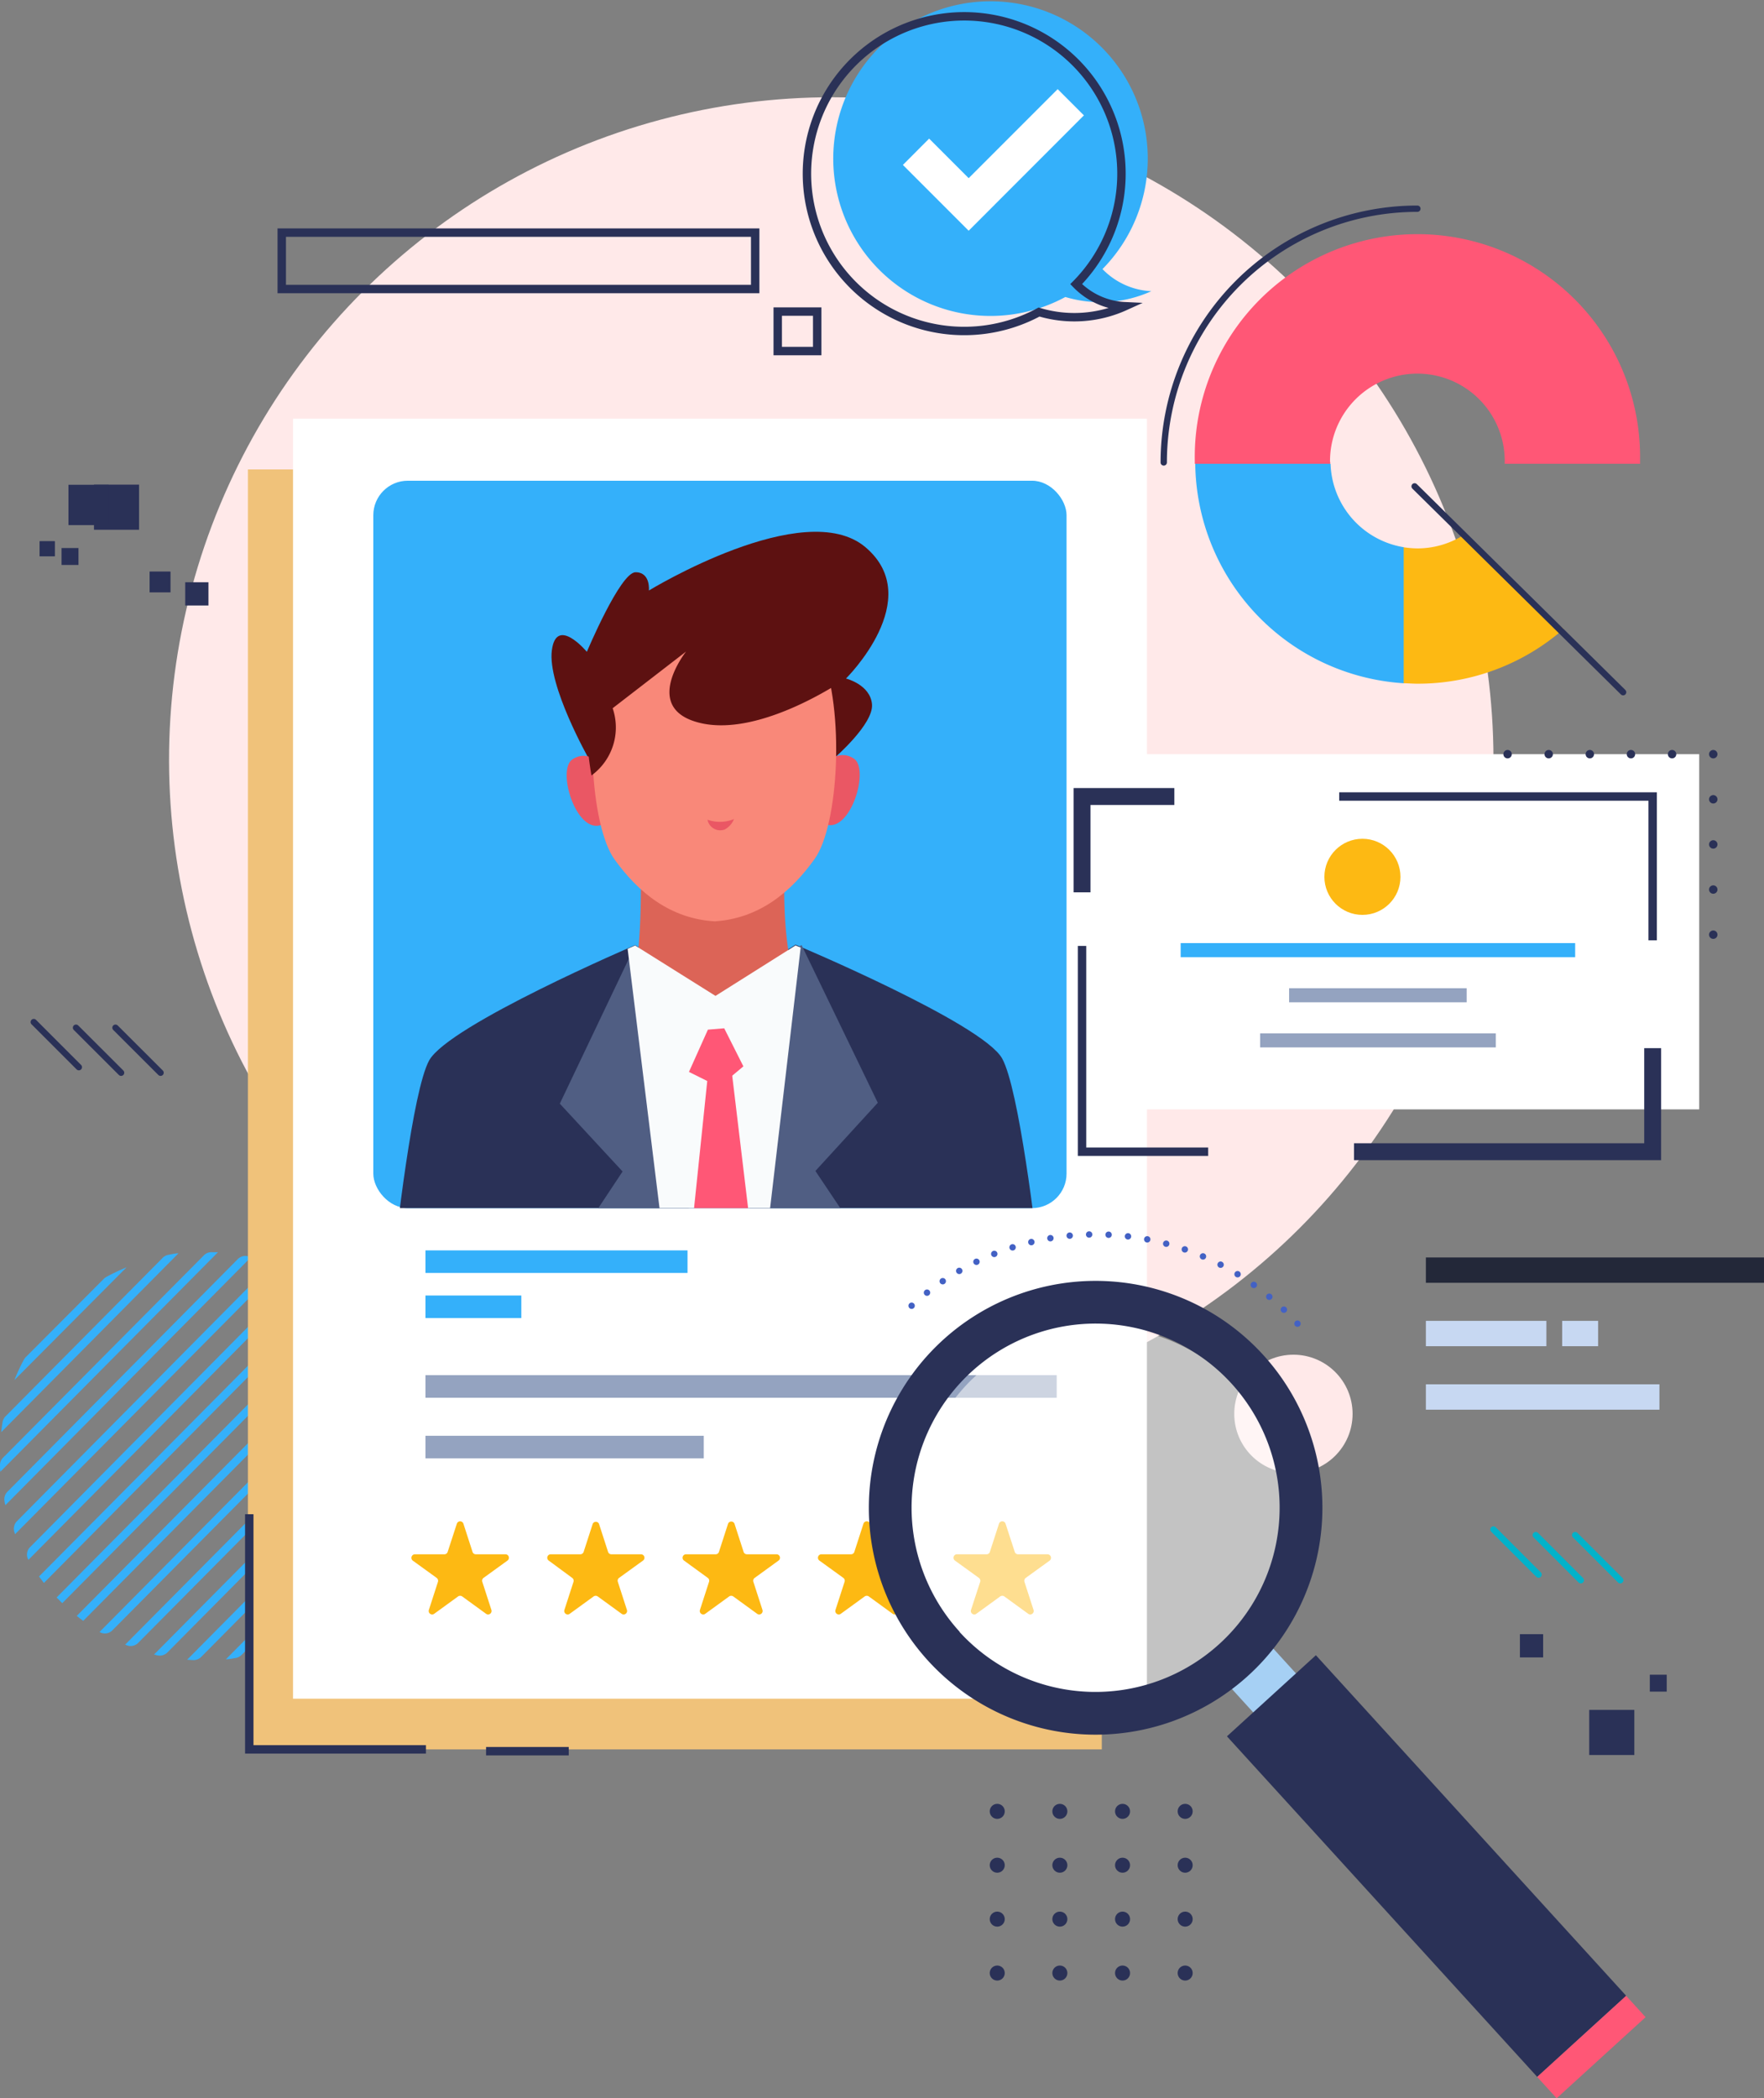
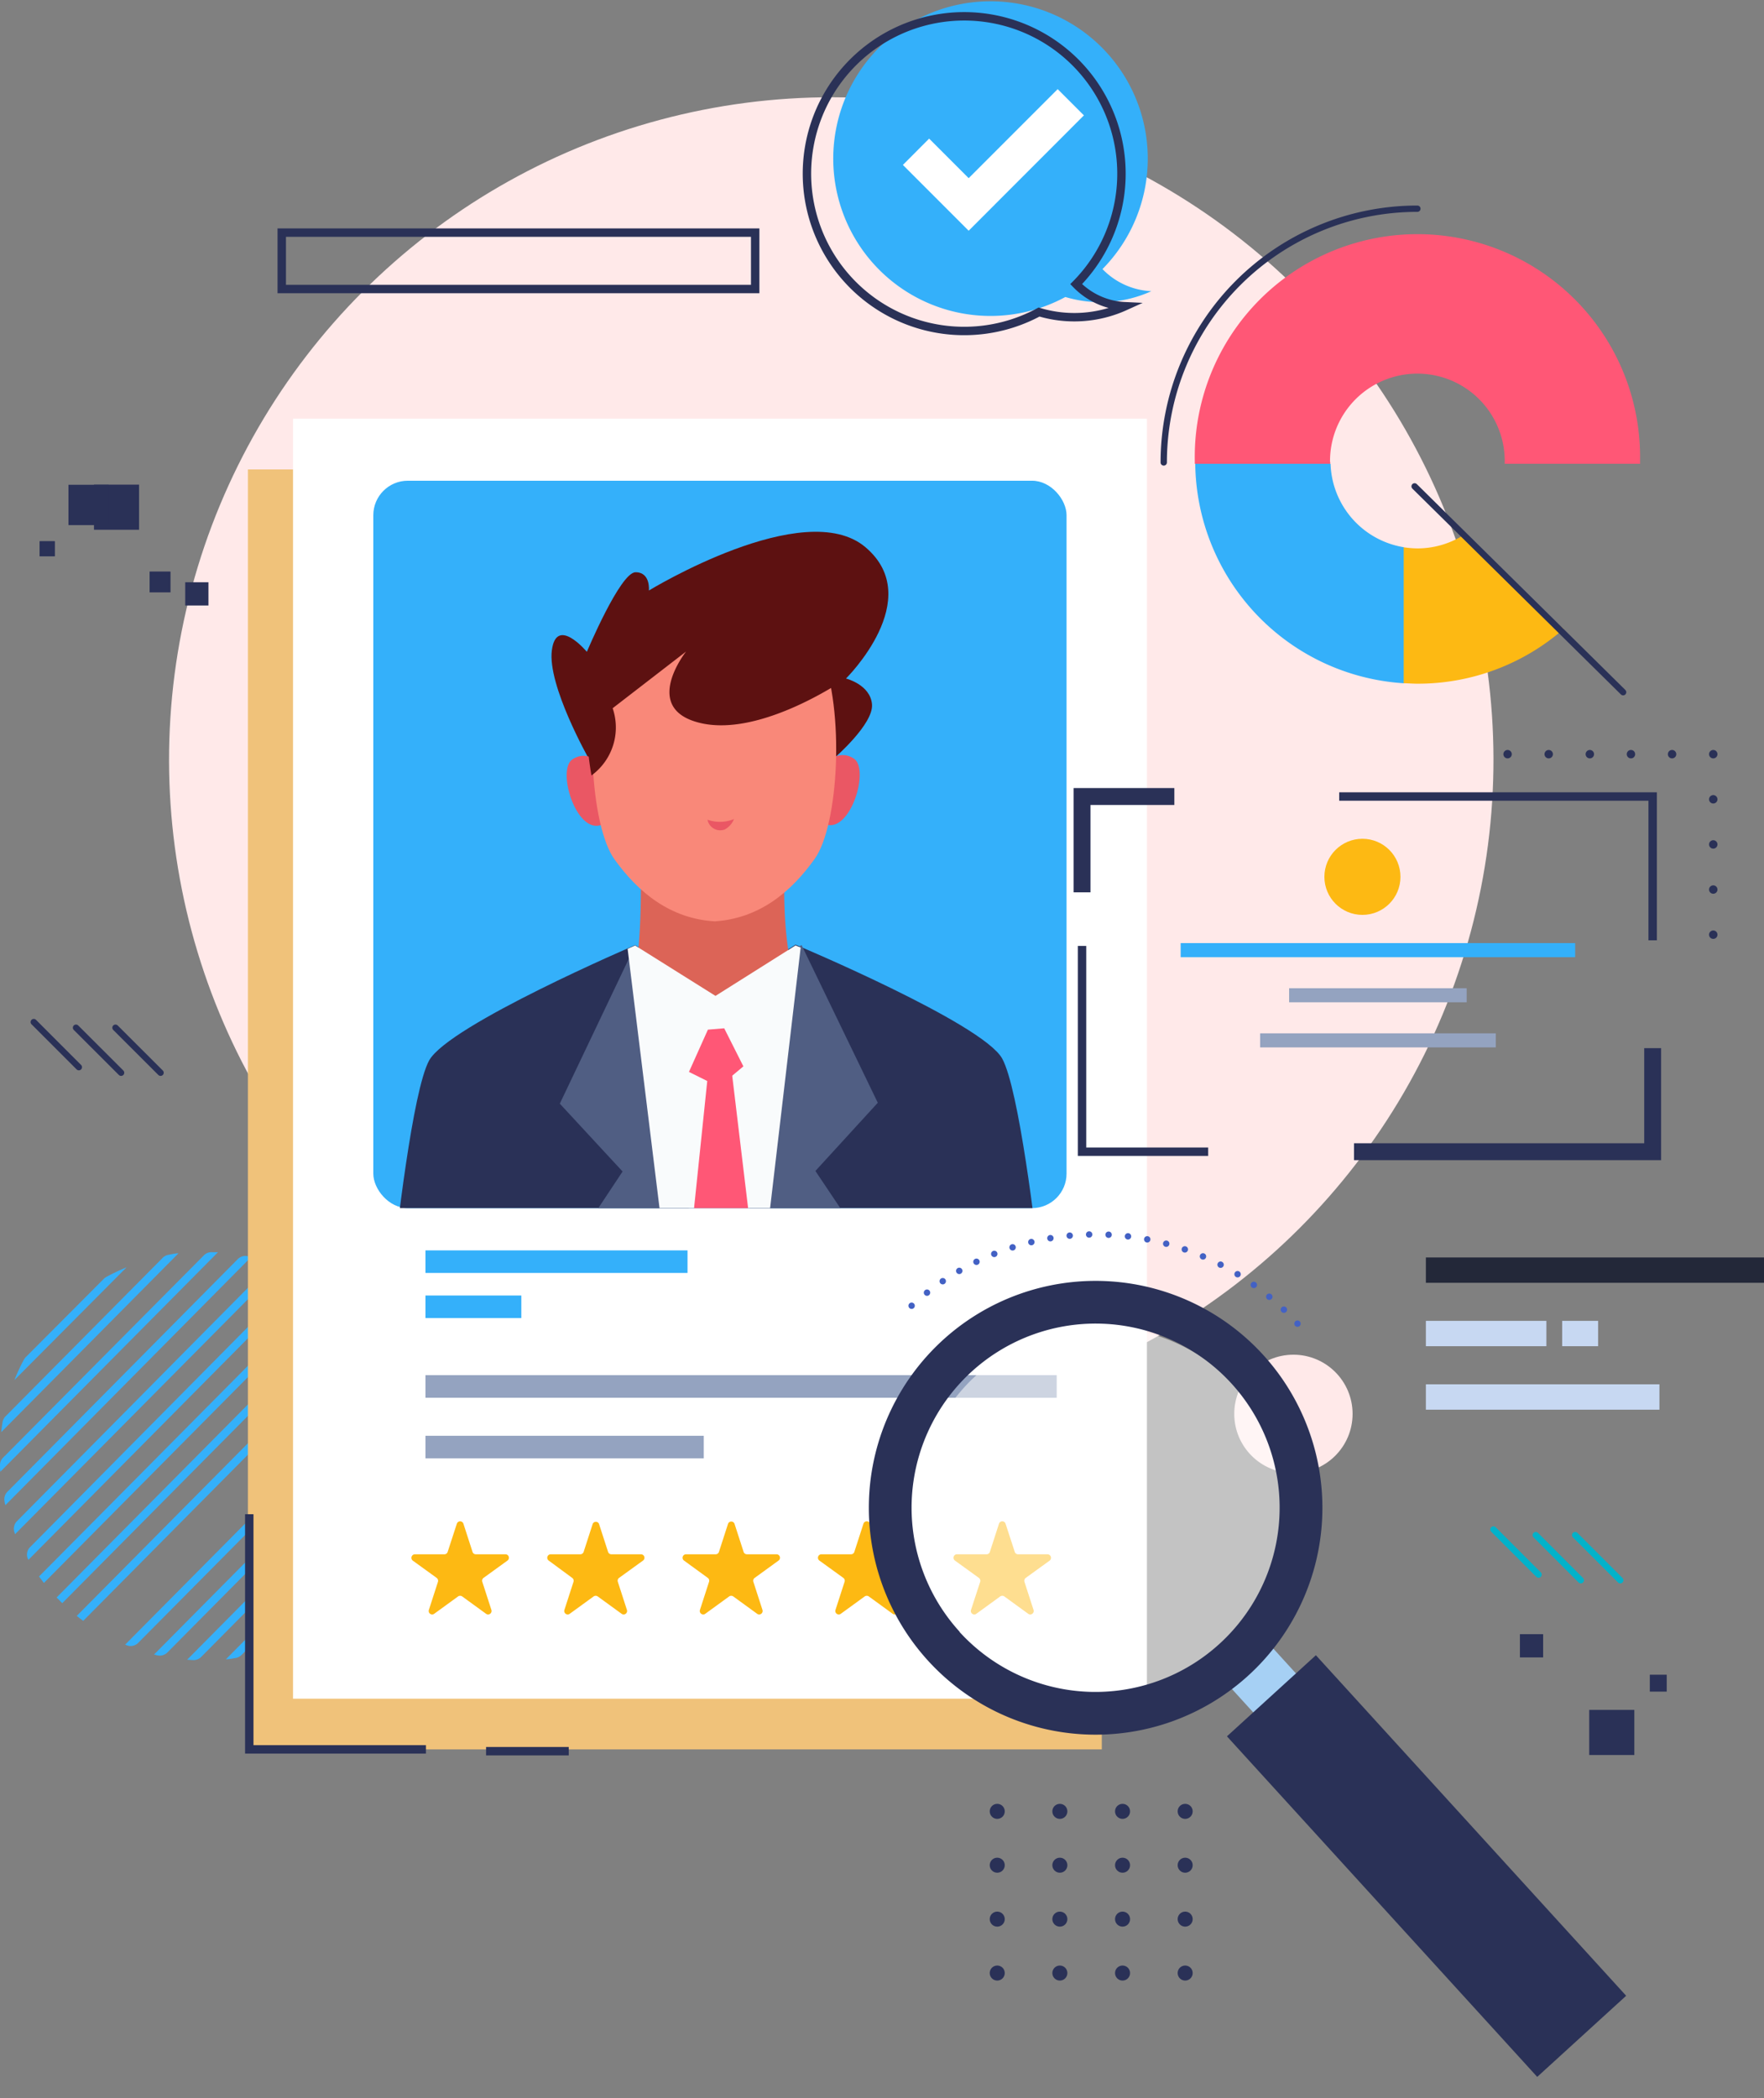
<svg xmlns="http://www.w3.org/2000/svg" viewBox="0 0 234.66 278.97">
  <rect x="0" y="0" width="234.66" height="278.97" fill="#808080" stroke="none" />
  <defs>
    <style>.cls-1,.cls-17,.cls-18,.cls-19,.cls-20,.cls-21,.cls-24,.cls-25,.cls-26,.cls-29{fill:none;}.cls-2{fill:#ffe9e9;}.cls-3{fill:#34b0fa;}.cls-4{fill:#f0c27a;}.cls-23,.cls-5{fill:#fff;}.cls-6{fill:#94a3c0;}.cls-7{clip-path:url(#clip-path);}.cls-8{fill:#2a3157;}.cls-9{fill:#505e83;}.cls-10{fill:#dc6457;}.cls-11{fill:#5d1111;}.cls-12{fill:#ea5764;}.cls-13{fill:#f98879;}.cls-14{fill:#f9fbfc;}.cls-15{fill:#ff5776;}.cls-16{fill:#fdb913;}.cls-17,.cls-18,.cls-19,.cls-20,.cls-21,.cls-26{stroke:#2a3157;}.cls-17,.cls-18{stroke-miterlimit:10;}.cls-17,.cls-19,.cls-20,.cls-21{stroke-width:1.12px;}.cls-18{stroke-width:2.25px;}.cls-19,.cls-20,.cls-21,.cls-24,.cls-25,.cls-26,.cls-29{stroke-linecap:round;stroke-linejoin:round;}.cls-20{stroke-dasharray:0 5.47;}.cls-21{stroke-dasharray:0 6;}.cls-22{fill:#a6d0f4;}.cls-23{opacity:0.53;}.cls-24,.cls-25{stroke:#4361c4;stroke-width:0.85px;}.cls-25{stroke-dasharray:0 2.59;}.cls-26,.cls-29{stroke-width:0.84px;}.cls-27{fill:#232839;}.cls-28{fill:#c7d8f2;}.cls-29{stroke:#02b2ca;}</style>
    <clipPath id="clip-path">
      <rect class="cls-1" x="49.66" y="63.92" width="92.22" height="96.72" />
    </clipPath>
  </defs>
  <g id="Layer_2" data-name="Layer 2">
    <g id="OBJECTS">
      <circle class="cls-2" cx="110.58" cy="101.03" r="88.09" transform="translate(-39.05 107.78) rotate(-45)" />
      <path class="cls-3" d="M16.65,218.68l.19.08a1.42,1.42,0,0,0,1.55-.32L51.9,184.65a1.42,1.42,0,0,0,.31-1.56,1.54,1.54,0,0,0-.08-.19Z" />
-       <path class="cls-3" d="M13.24,217h0a1.4,1.4,0,0,0,1.71-.22l35.23-35.52a1.41,1.41,0,0,0,.2-1.71h0Z" />
      <path class="cls-3" d="M10.21,214.86c.28.23.57.45.86.66l37.85-38.17c-.21-.29-.44-.57-.66-.85Z" />
      <path class="cls-3" d="M24.89,220.69l.79.05a1.45,1.45,0,0,0,1.08-.42L53.85,193a1.41,1.41,0,0,0,.41-1.08c0-.27,0-.53-.06-.8Z" />
      <path class="cls-3" d="M36.75,219q1.26-.48,2.46-1.08a1.39,1.39,0,0,0,.39-.28l11.72-11.82a1.36,1.36,0,0,0,.27-.39A24.47,24.47,0,0,0,52.65,203Z" />
      <path class="cls-3" d="M20.49,220l.45.11a1.45,1.45,0,0,0,1.34-.4l30.89-31.16a1.45,1.45,0,0,0,.39-1.34l-.12-.45Z" />
      <path class="cls-3" d="M30.05,220.63c.44,0,.87-.1,1.3-.17a1.51,1.51,0,0,0,.79-.41l21.49-21.67a1.49,1.49,0,0,0,.4-.79c.06-.43.12-.86.16-1.3Z" />
      <path class="cls-3" d="M5.19,209.62c.21.29.43.58.65.86l38-38.32c-.28-.22-.57-.43-.86-.64Z" />
      <path class="cls-3" d="M.74,188.32a1.51,1.51,0,0,0-.4.77c-.07.45-.13.89-.18,1.34l23.58-23.78c-.45,0-.89.12-1.34.2a1.41,1.41,0,0,0-.76.4Z" />
      <path class="cls-3" d="M3.41,180.47a1.72,1.72,0,0,0-.25.35,26.26,26.26,0,0,0-1.25,2.69l14.93-15a27.41,27.41,0,0,0-2.68,1.27,1.52,1.52,0,0,0-.35.26Z" />
      <path class="cls-3" d="M.42,193.81A1.4,1.4,0,0,0,0,194.87c0,.28,0,.55.05.82L29,166.5l-.82,0a1.4,1.4,0,0,0-1.06.42Z" />
      <path class="cls-3" d="M2.26,202.26a1.43,1.43,0,0,0-.32,1.53L2,204l35.3-35.6-.22-.09a1.43,1.43,0,0,0-1.53.33Z" />
      <path class="cls-3" d="M4,205.72a1.39,1.39,0,0,0-.22,1.69l0,0,37-37.33h0a1.41,1.41,0,0,0-1.73.23Z" />
      <path class="cls-3" d="M45.78,173.84,7.53,212.41l.75.76,38.27-38.59Z" />
      <path class="cls-3" d="M1,198.34a1.42,1.42,0,0,0-.39,1.32c0,.16.07.32.11.48l32.69-33-.48-.11a1.42,1.42,0,0,0-1.31.4Z" />
      <circle class="cls-2" cx="172.06" cy="188" r="7.87" />
      <rect class="cls-4" x="32.98" y="62.42" width="113.59" height="170.19" />
      <rect class="cls-5" x="38.98" y="55.68" width="113.59" height="170.19" />
      <rect class="cls-3" x="56.6" y="166.26" width="34.86" height="3" />
      <rect class="cls-6" x="56.6" y="182.85" width="83.97" height="3" />
      <rect class="cls-6" x="56.6" y="190.91" width="37.02" height="3" />
      <rect class="cls-3" x="56.6" y="172.26" width="12.75" height="3" />
      <rect class="cls-3" x="49.66" y="63.92" width="92.22" height="96.72" rx="4.59" />
      <g class="cls-7">
        <path class="cls-8" d="M138.47,169.74c-.67-6-2.93-25-5.16-29-2.64-4.7-27.48-15.13-27.48-15.13l-10.65,6.76-10.69-6.7S59.7,136.29,57.09,141c-2.2,4-4.36,23-5,29Z" />
        <polygon class="cls-9" points="89.61 128.93 84.49 125.72 74.47 146.75 82.82 155.77 77.77 163.39 85.01 169.89 92.22 169.87 89.61 128.93" />
        <polygon class="cls-9" points="101.53 128.9 106.63 125.66 116.77 146.63 108.47 155.7 113.56 163.29 106.36 169.83 99.15 169.85 101.53 128.9" />
        <path class="cls-10" d="M105.43,104.44s-2.49,14.66,0,24.79a90.82,90.82,0,0,1-9.35,7l-1.76.42a105.88,105.88,0,0,1-9.8-7.17c1.6-10.19.09-24.93.09-24.93" />
        <path class="cls-11" d="M86.32,78.52S107,65.88,115.13,72.76s-2.59,17.46-2.59,17.46,3.25.81,3.46,3.44-5,7.12-5,7.12l-32.68.09s-5.51-9.72-4.91-14.39,4.66.19,4.66.19,4.44-10.57,6.47-10.58S86.32,78.52,86.32,78.52Z" />
        <path class="cls-12" d="M109.75,101.63s1.68-2.15,3.83-.77-.44,10-3.81,8.74S109.75,101.63,109.75,101.63Z" />
        <path class="cls-12" d="M80,101.72s-1.69-2.14-3.84-.76.49,10,3.86,8.72S80,101.72,80,101.72Z" />
        <path class="cls-13" d="M95.11,77.85s10.91,1.09,14.11,8.87,2.34,23-.83,27.46-7.4,7.94-13.31,8.33h0c-5.9-.36-10.15-3.81-13.34-8.25s-4.15-19.66-1-27.46,14.06-9,14.06-9Z" />
        <path class="cls-12" d="M94.12,109a5,5,0,0,0,3.52-.09,2.73,2.73,0,0,1-1.22,1.38A1.72,1.72,0,0,1,94.12,109Z" />
        <path class="cls-11" d="M112.54,90.22S101.4,98,93.27,96.16s-2-9.53-2-9.53L81.5,94.17a7.9,7.9,0,0,1-2.82,8.94s-1.24-6.7-.44-11.57,3.63-9.35,5.65-11,9.53-5.71,14.4-5.12S113.12,78.45,112.54,90.22Z" />
        <path class="cls-14" d="M95.18,132.42l-10.69-6.7-1,.44,5.38,43.72,12.49,0L106.51,126l-.68-.29Z" />
        <polygon class="cls-15" points="94.17 136.91 91.65 142.53 95.64 144.51 98.89 141.79 96.34 136.73 94.17 136.91" />
        <polygon class="cls-15" points="91.37 169.87 100.62 169.84 97.17 141.07 94.19 142.71 91.37 169.87" />
      </g>
      <path class="cls-16" d="M61.65,202.61l1.21,3.74a.46.46,0,0,0,.44.32h3.93a.46.46,0,0,1,.27.84l-3.18,2.3a.46.46,0,0,0-.16.52l1.21,3.74a.46.46,0,0,1-.71.51l-3.18-2.31a.48.48,0,0,0-.54,0l-3.18,2.31a.46.46,0,0,1-.71-.51l1.21-3.74a.48.48,0,0,0-.17-.52l-3.18-2.3a.47.47,0,0,1,.28-.84h3.92a.45.45,0,0,0,.44-.32l1.22-3.74A.46.46,0,0,1,61.65,202.61Z" />
      <path class="cls-16" d="M79.68,202.61l1.21,3.74a.46.46,0,0,0,.44.32h3.93a.46.46,0,0,1,.27.84l-3.18,2.3a.46.46,0,0,0-.16.52l1.21,3.74a.46.46,0,0,1-.71.51l-3.18-2.31a.48.48,0,0,0-.54,0l-3.18,2.31a.46.46,0,0,1-.71-.51l1.21-3.74a.46.46,0,0,0-.17-.52L73,207.51a.46.46,0,0,1,.27-.84h3.93a.47.47,0,0,0,.44-.32l1.21-3.74A.46.46,0,0,1,79.68,202.61Z" />
      <path class="cls-16" d="M97.71,202.61l1.21,3.74a.47.47,0,0,0,.44.32h3.93a.46.46,0,0,1,.27.84l-3.17,2.3a.46.46,0,0,0-.17.52l1.21,3.74a.46.46,0,0,1-.71.51l-3.18-2.31a.48.48,0,0,0-.54,0l-3.18,2.31a.46.46,0,0,1-.71-.51l1.21-3.74a.46.46,0,0,0-.16-.52L91,207.51a.46.46,0,0,1,.27-.84h3.93a.46.46,0,0,0,.44-.32l1.21-3.74A.46.46,0,0,1,97.71,202.61Z" />
      <path class="cls-16" d="M115.74,202.61l1.22,3.74a.45.45,0,0,0,.44.32h3.92a.47.47,0,0,1,.28.84l-3.18,2.3a.48.48,0,0,0-.17.52l1.21,3.74a.46.46,0,0,1-.71.51l-3.18-2.31a.48.48,0,0,0-.54,0l-3.18,2.31a.46.46,0,0,1-.71-.51l1.21-3.74a.46.46,0,0,0-.16-.52l-3.18-2.3a.46.46,0,0,1,.27-.84h3.93a.46.46,0,0,0,.44-.32l1.21-3.74A.46.46,0,0,1,115.74,202.61Z" />
      <path class="cls-16" d="M133.77,202.61l1.22,3.74a.46.46,0,0,0,.44.32h3.93a.47.47,0,0,1,.27.84l-3.18,2.3a.48.48,0,0,0-.17.52l1.21,3.74a.46.46,0,0,1-.71.51l-3.18-2.31a.48.48,0,0,0-.54,0l-3.18,2.31a.46.46,0,0,1-.71-.51l1.22-3.74a.48.48,0,0,0-.17-.52l-3.18-2.3a.46.46,0,0,1,.27-.84h3.93a.46.46,0,0,0,.44-.32l1.21-3.74A.46.46,0,0,1,133.77,202.61Z" />
      <rect class="cls-8" x="12.5" y="64.44" width="6" height="6" />
      <rect class="cls-8" x="24.64" y="77.42" width="3.09" height="3.09" />
-       <rect class="cls-8" x="8.19" y="72.87" width="2.25" height="2.25" />
-       <rect class="cls-5" x="150.13" y="100.28" width="75.91" height="47.23" />
      <polyline class="cls-17" points="178.15 105.91 219.85 105.91 219.85 125.03" />
      <polyline class="cls-18" points="143.94 118.65 143.94 105.91 156.22 105.91" />
      <polyline class="cls-17" points="160.72 153.14 143.94 153.14 143.94 125.78" />
      <polyline class="cls-18" points="219.85 139.37 219.85 153.14 180.12 153.14" />
      <line class="cls-19" x1="200.55" y1="100.28" x2="200.55" y2="100.28" />
      <line class="cls-20" x1="206.02" y1="100.28" x2="225.18" y2="100.28" />
      <line class="cls-19" x1="227.91" y1="100.28" x2="227.91" y2="100.28" />
      <line class="cls-21" x1="227.91" y1="106.28" x2="227.91" y2="121.28" />
      <line class="cls-19" x1="227.91" y1="124.28" x2="227.91" y2="124.28" />
      <circle class="cls-16" cx="181.24" cy="116.59" r="5.06" />
      <rect class="cls-3" x="157.06" y="125.4" width="52.48" height="1.87" />
      <rect class="cls-6" x="171.49" y="131.4" width="23.62" height="1.87" />
      <rect class="cls-6" x="167.63" y="137.4" width="31.35" height="1.87" />
      <rect class="cls-22" x="164.4" y="218.56" width="7.69" height="10.25" transform="translate(443.26 275.68) rotate(137.66)" />
      <circle class="cls-23" cx="145.74" cy="200.47" r="24.48" transform="matrix(0.05, -1, 1, 0.05, -61.34, 336.66)" />
      <line class="cls-24" x1="172.6" y1="176" x2="172.6" y2="176" />
      <path class="cls-25" d="M170.79,174.14a36.35,36.35,0,0,0-48.55-1.38" />
      <line class="cls-24" x1="121.27" y1="173.62" x2="121.27" y2="173.62" />
      <path class="cls-8" d="M123.44,220.8a30.17,30.17,0,1,0,2-42.63A30.18,30.18,0,0,0,123.44,220.8Zm4.21-3.84a24.48,24.48,0,1,1,34.58,1.61A24.48,24.48,0,0,1,127.65,217Z" />
      <rect class="cls-8" x="181.77" y="217.47" width="16.01" height="61.27" transform="translate(497.16 303.64) rotate(137.65)" />
-       <rect class="cls-15" x="203.7" y="270.24" width="16.01" height="3.84" transform="translate(551.5 330.71) rotate(137.65)" />
      <path class="cls-15" d="M176.93,61.3a11.62,11.62,0,1,1,23.24,0c0,.12,0,.25,0,.37h18c0-.12,0-.25,0-.37a29.62,29.62,0,1,0-59.23,0c0,.12,0,.25,0,.37h18C177,61.55,176.93,61.42,176.93,61.3Z" />
      <path class="cls-16" d="M208,83.64,194.41,71.32a11.54,11.54,0,0,1-5.86,1.6,12.75,12.75,0,0,1-1.87-.16V90.85c.62,0,1.24.06,1.87.06A29.47,29.47,0,0,0,208,83.64Z" />
      <path class="cls-3" d="M177,61.67H159a29.6,29.6,0,0,0,27.73,29.18V72.76A11.62,11.62,0,0,1,177,61.67Z" />
      <path class="cls-26" d="M154.81,61.49a33.74,33.74,0,0,1,33.74-33.74" />
      <rect class="cls-27" x="189.68" y="167.2" width="44.98" height="3.37" />
      <rect class="cls-28" x="189.68" y="184.07" width="31.07" height="3.37" />
      <rect class="cls-28" x="189.68" y="175.63" width="16.03" height="3.37" />
      <rect class="cls-28" x="207.81" y="175.63" width="4.78" height="3.37" />
      <line class="cls-26" x1="188.18" y1="64.67" x2="215.92" y2="92.04" />
      <line class="cls-26" x1="4.49" y1="135.9" x2="10.49" y2="141.9" />
      <line class="cls-26" x1="10.11" y1="136.65" x2="16.11" y2="142.64" />
      <line class="cls-26" x1="15.36" y1="136.65" x2="21.36" y2="142.64" />
      <line class="cls-29" x1="198.67" y1="203.37" x2="204.67" y2="209.37" />
      <line class="cls-29" x1="204.3" y1="204.12" x2="210.29" y2="210.12" />
      <line class="cls-29" x1="209.54" y1="204.12" x2="215.54" y2="210.12" />
      <rect class="cls-17" x="37.48" y="30.93" width="62.98" height="7.5" />
-       <rect class="cls-17" x="103.46" y="41.43" width="5.25" height="5.25" />
      <rect class="cls-8" x="211.42" y="227.37" width="6" height="6" transform="translate(428.83 460.73) rotate(180)" />
      <rect class="cls-8" x="202.19" y="217.29" width="3.09" height="3.09" transform="translate(407.47 437.67) rotate(180)" />
      <rect class="cls-8" x="219.48" y="222.68" width="2.25" height="2.25" transform="translate(441.2 447.61) rotate(180)" />
      <polyline class="cls-17" points="33.16 201.34 33.16 232.61 56.66 232.61" />
      <line class="cls-17" x1="64.66" y1="232.85" x2="75.66" y2="232.85" />
      <circle class="cls-8" cx="132.66" cy="240.85" r="1" />
      <circle class="cls-8" cx="140.99" cy="240.85" r="1" />
      <circle class="cls-8" cx="149.33" cy="240.85" r="1" />
      <circle class="cls-8" cx="157.66" cy="240.85" r="1" />
      <circle class="cls-8" cx="132.66" cy="248.01" r="1" />
      <circle class="cls-8" cx="140.99" cy="248.01" r="1" />
      <circle class="cls-8" cx="149.33" cy="248.01" r="1" />
      <circle class="cls-8" cx="157.66" cy="248.01" r="1" />
      <circle class="cls-8" cx="132.66" cy="255.18" r="1" />
      <circle class="cls-8" cx="140.99" cy="255.18" r="1" />
      <circle class="cls-8" cx="149.33" cy="255.18" r="1" />
      <circle class="cls-8" cx="157.66" cy="255.18" r="1" />
      <circle class="cls-8" cx="132.66" cy="262.35" r="1" />
      <circle class="cls-8" cx="140.99" cy="262.35" r="1" />
      <circle class="cls-8" cx="149.33" cy="262.35" r="1" />
      <circle class="cls-8" cx="157.66" cy="262.35" r="1" />
      <rect class="cls-8" x="9.12" y="64.47" width="5.33" height="5.33" />
      <rect class="cls-8" x="19.91" y="76.01" width="2.75" height="2.75" />
      <rect class="cls-8" x="5.28" y="71.97" width="2" height="2" />
      <rect class="cls-8" x="9.12" y="64.47" width="5.33" height="5.33" />
      <rect class="cls-8" x="19.91" y="76.01" width="2.75" height="2.75" />
      <rect class="cls-8" x="5.28" y="71.97" width="2" height="2" />
      <path class="cls-3" d="M153.16,38.72a9.66,9.66,0,0,1-6.5-2.94,20.92,20.92,0,1,0-4.94,3.71A16.34,16.34,0,0,0,153.16,38.72Z" />
      <path class="cls-17" d="M149.66,40.72a9.66,9.66,0,0,1-6.5-2.94,20.92,20.92,0,1,0-4.94,3.71A16.34,16.34,0,0,0,149.66,40.72Z" />
      <polygon class="cls-5" points="128.86 30.68 120.11 21.93 123.6 18.43 128.86 23.69 140.7 11.85 144.19 15.34 128.86 30.68" />
    </g>
  </g>
</svg>